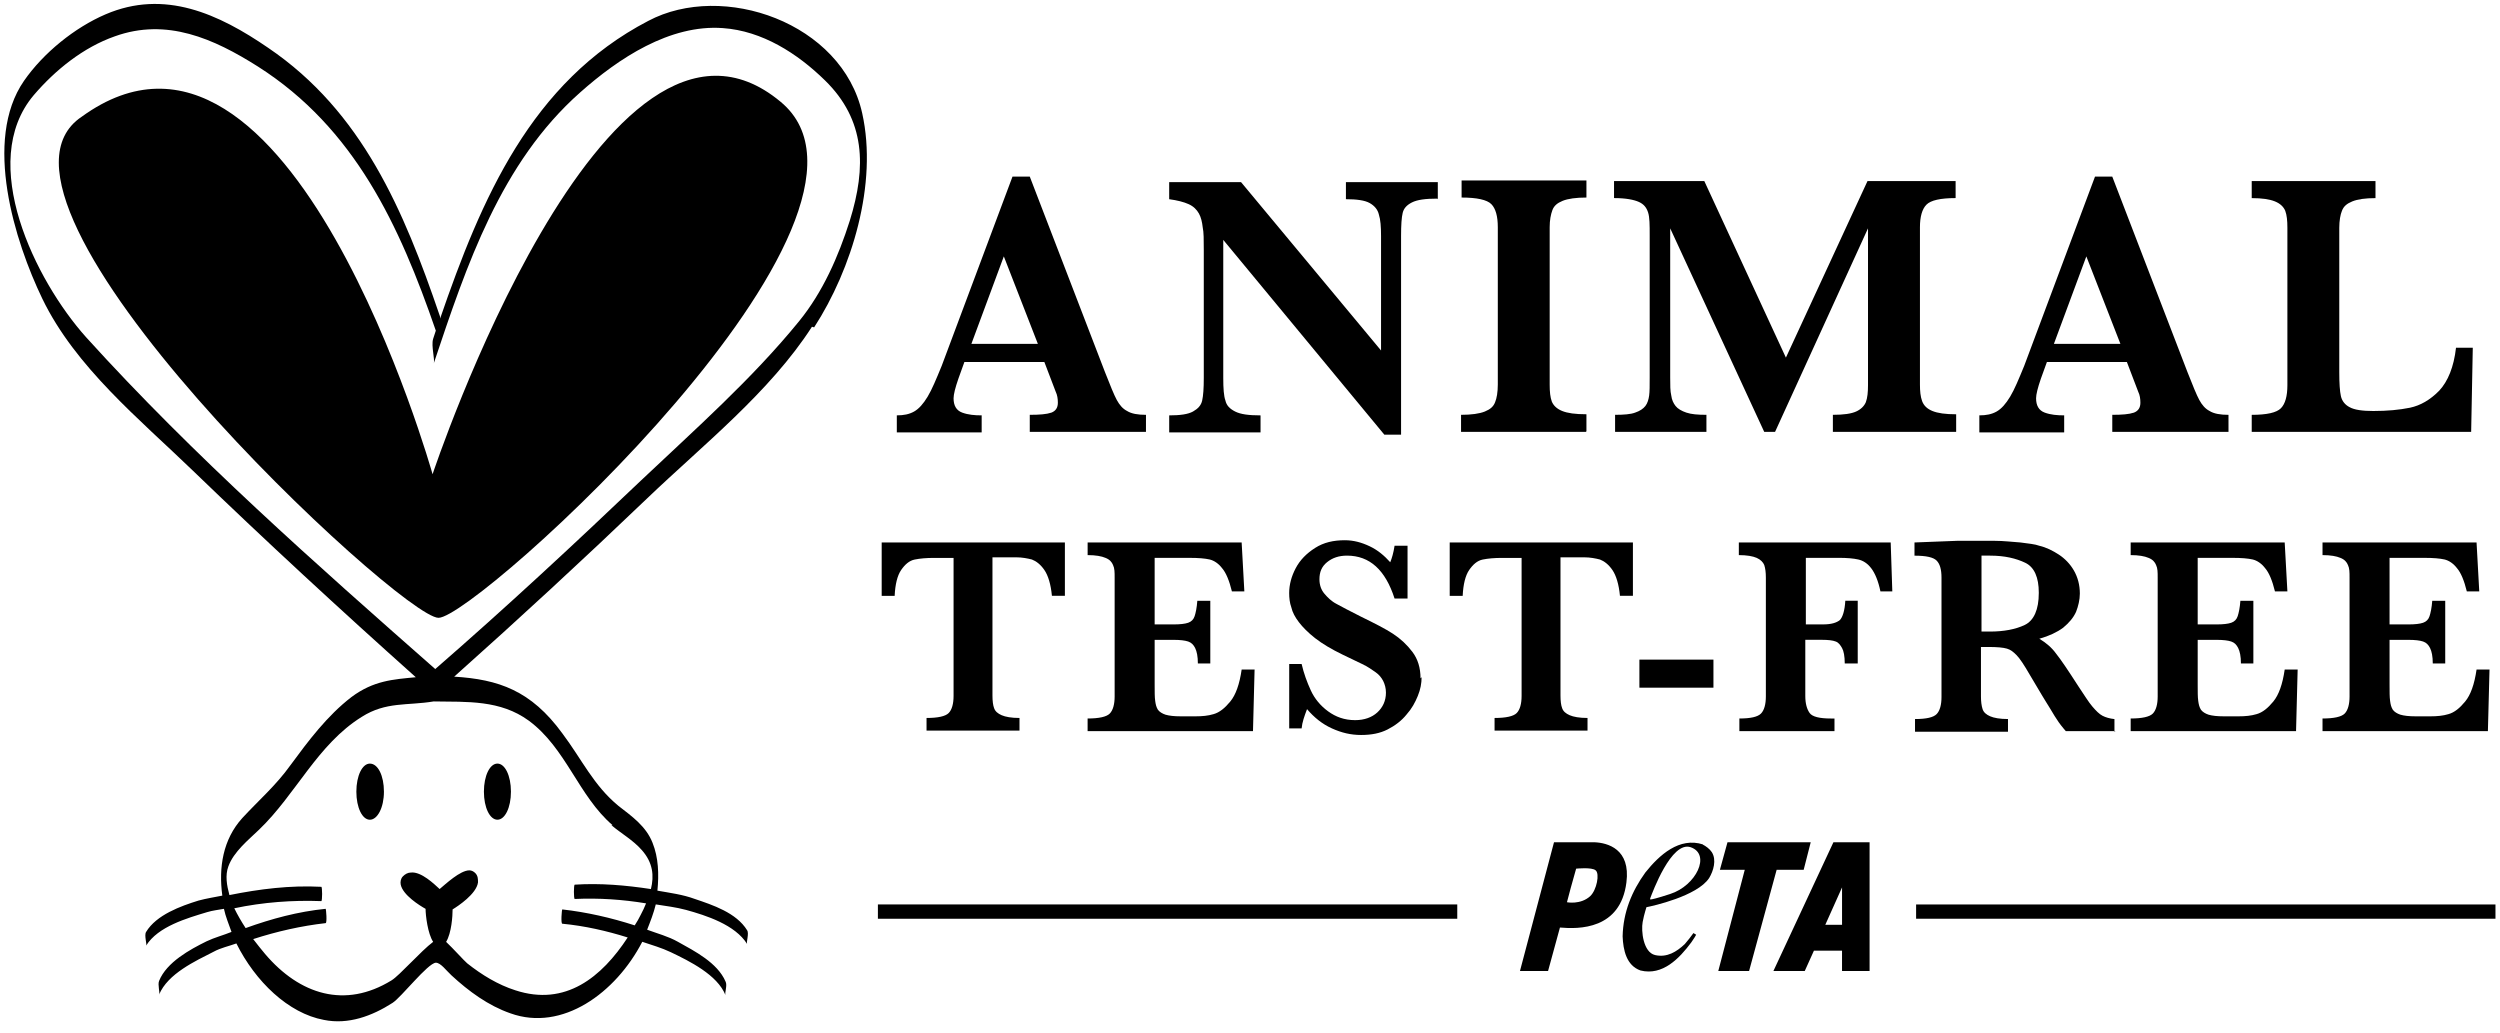
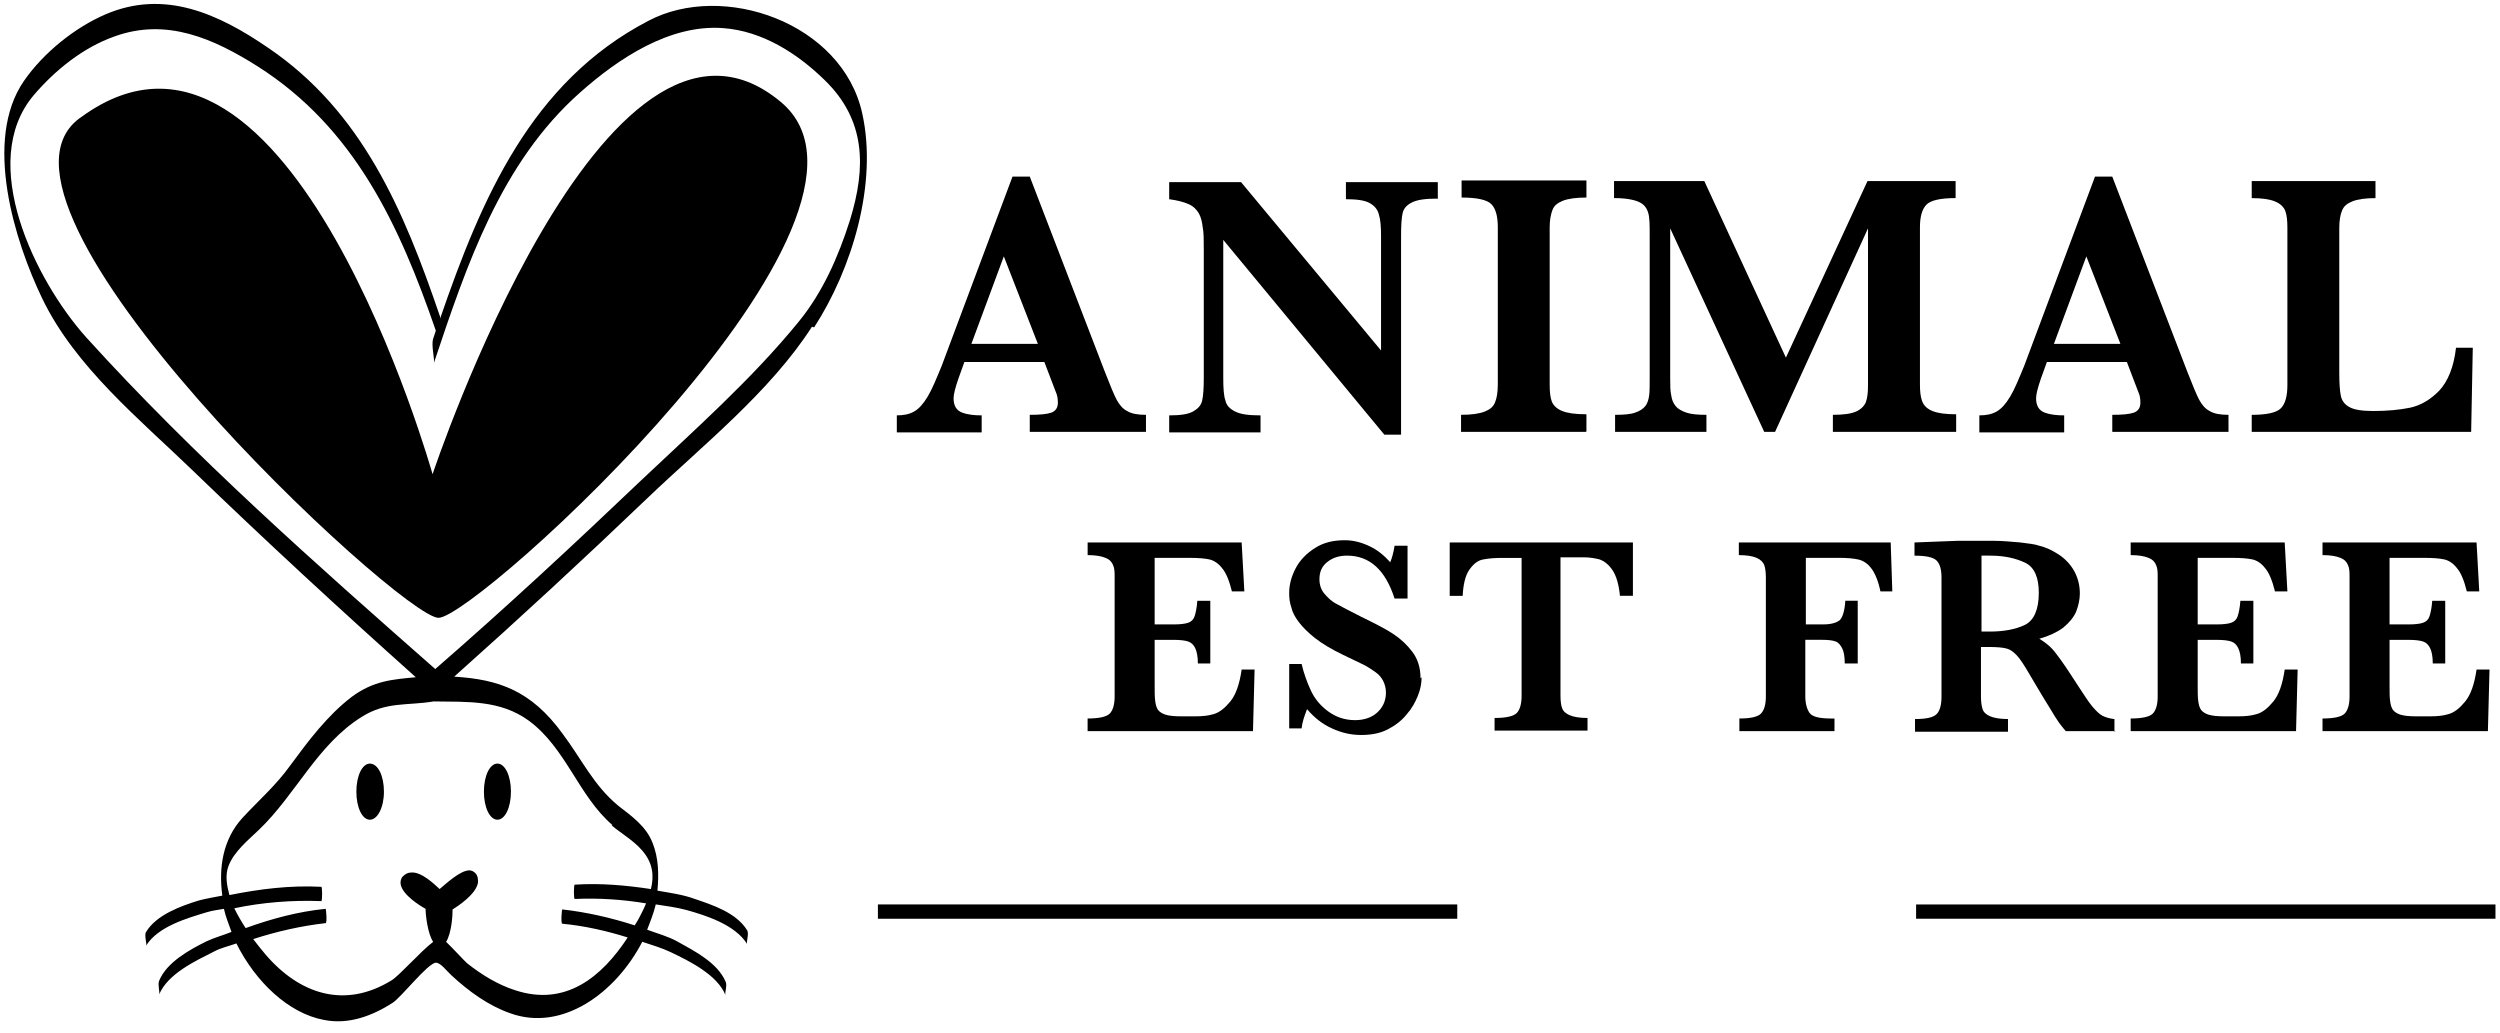
<svg xmlns="http://www.w3.org/2000/svg" fill="none" height="57" viewBox="0 0 138 57" width="138">
  <clipPath id="a">
    <path d="m.25.214h137.5v56.21h-137.5z" />
  </clipPath>
  <g clip-path="url(#a)" fill="#000">
    <path d="m44.94 18.07c2.088-3.219 3.52-7.926 2.655-11.813-1.104-5.011-7.697-7.288-11.814-5.102-6.474 3.371-9.218 9.839-11.486 16.429 0-.061 0-.121-.03-.182-1.969-5.77-4.266-11.236-9.457-14.759-2.745-1.883-5.728-3.249-8.98-1.852-1.7.729-3.431 2.126-4.505 3.674-2.267 3.28-.507 8.867 1.014 12.025 1.82 3.766 5.37 6.651 8.294 9.475 4.027 3.887 8.144 7.683 12.321 11.418-1.253.121-2.327.182-3.55 1.093-1.343 1.032-2.387 2.429-3.371 3.765-.805 1.124-1.73 1.913-2.655 2.915-1.074 1.184-1.313 2.733-1.104 4.282-.448.091-.865.152-1.313.273-.984.304-2.327.79-2.894 1.731-.119.182.06.699 0 .759.656-1.063 2.267-1.518 3.371-1.852.298-.091.597-.121.925-.182.089.425.269.85.418 1.275-.447.182-.925.304-1.372.516-.925.456-2.208 1.154-2.625 2.186-.089.213.06.668 0 .759.477-1.154 1.999-1.852 3.013-2.369.388-.213.835-.304 1.253-.456 1.044 2.095 2.864 3.857 4.833 4.221 1.343.273 2.655-.213 3.789-.941.477-.304 1.939-2.186 2.387-2.217.269 0 .567.425.865.699.955.881 2.029 1.67 3.252 2.095 2.864 1.032 5.817-1.124 7.279-3.948.537.182 1.074.334 1.581.577 1.014.486 2.566 1.245 3.013 2.369-.06-.121.119-.547 0-.759-.448-1.032-1.7-1.67-2.625-2.186-.537-.304-1.134-.456-1.7-.668.179-.456.358-.911.477-1.397.567.091 1.104.152 1.671.304 1.104.304 2.715.82 3.371 1.883-.06-.091.119-.577 0-.759-.597-.972-1.909-1.397-2.894-1.731-.656-.243-1.372-.334-2.058-.456.089-.911.06-1.822-.269-2.642-.358-.911-1.134-1.458-1.879-2.035-1.372-1.124-2.029-2.581-3.103-4.008-1.73-2.369-3.52-2.976-5.967-3.128 3.61-3.219 7.16-6.499 10.65-9.839 3.043-2.915 6.772-5.861 9.099-9.475zm-11.187 27.483c.537.456 1.193.82 1.671 1.367.626.699.686 1.427.507 2.156-1.402-.213-2.804-.334-4.206-.243-.06 0-.06.79 0 .79 1.342-.061 2.655.03 3.938.243-.089.213-.179.425-.298.638-.089.182-.209.395-.328.577-1.313-.425-2.655-.729-3.998-.881-.03 0-.089.789 0 .789 1.253.121 2.446.395 3.61.759-1.432 2.187-3.431 3.826-6.205 2.915-.955-.304-1.85-.85-2.655-1.488-.179-.152-.776-.82-1.163-1.184.298-.486.358-1.427.358-1.792.298-.182 1.313-.85 1.402-1.488 0-.182 0-.364-.149-.516-.089-.091-.209-.152-.328-.152-.507 0-1.313.759-1.641 1.032-.298-.273-1.014-.972-1.581-.911-.179 0-.328.091-.448.212-.119.121-.149.304-.119.456.119.577 1.044 1.154 1.372 1.336 0 .364.119 1.367.418 1.822-.686.516-1.85 1.852-2.297 2.126-2.566 1.579-5.072.789-6.981-1.458-.209-.243-.418-.516-.656-.82 1.313-.425 2.655-.729 3.998-.881.089 0 .03-.79 0-.79-1.522.152-2.983.547-4.415 1.063-.239-.364-.448-.729-.626-1.093 1.581-.334 3.222-.456 4.803-.395.06 0 .06-.79 0-.79-1.73-.091-3.401.121-5.072.456-.149-.547-.239-1.093-.06-1.579.298-.82 1.104-1.458 1.7-2.035 2.029-1.944 3.222-4.707 5.668-6.225 1.343-.85 2.506-.607 3.968-.85 1.85.03 3.669-.091 5.251 1.063 2.058 1.518 2.745 4.16 4.624 5.77zm-9.696-8.594c-6.623-5.83-13.365-11.783-19.302-18.342-2.804-3.128-6.026-9.657-2.894-13.362 1.193-1.397 2.745-2.642 4.475-3.249 2.864-1.032 5.459.121 7.906 1.67 5.34 3.401 7.816 8.776 9.815 14.576-.06.152-.089.304-.149.456-.119.395.119 1.154.03 1.367 1.82-5.436 3.699-11.084 8.085-14.971 2.118-1.883 4.952-3.766 7.876-3.553 2.178.152 4.117 1.397 5.638 2.885 2.237 2.186 2.297 4.768 1.372 7.744-.626 1.974-1.492 3.948-2.804 5.557-2.595 3.188-5.758 5.982-8.711 8.776-3.729 3.553-7.488 7.045-11.366 10.416z" />
    <path d="m20.417 42.151c-.418 0-.746.668-.746 1.549 0 .881.328 1.549.746 1.549.418 0 .776-.668.776-1.549 0-.881-.328-1.549-.776-1.549z" />
    <path d="m27.458 45.248c.418 0 .746-.668.746-1.549 0-.881-.328-1.549-.746-1.549-.418 0-.746.668-.746 1.549 0 .881.328 1.549.746 1.549z" />
    <path d="m4.516 6.439c-7.07 4.707 17.601 27.665 19.69 27.665s26.521-22.168 18.884-28.485c-9.696-8.078-19.212 20.559-19.212 20.559s-7.876-28.059-19.362-19.739z" />
    <path d="m63.257 23.839h-6.414v-.941c.537 0 .925-.03 1.193-.121.239-.091.358-.273.358-.547 0-.213-.03-.425-.119-.607l-.626-1.64h-4.415l-.328.911c-.179.516-.269.881-.269 1.093 0 .395.149.668.477.789.328.121.686.152 1.074.152v.941h-4.684v-.941c.388 0 .686-.061.955-.212.269-.152.507-.425.746-.82.239-.395.477-.972.776-1.7l3.908-10.446h.955l4.147 10.78c.298.759.507 1.275.656 1.549.149.273.328.486.567.607.239.152.597.213 1.044.213zm-5.967-4.859-1.879-4.828-1.79 4.828z" />
    <path d="m79.337 10.964c-.656 0-1.104.061-1.402.212-.298.152-.448.334-.507.577-.06.243-.089.668-.089 1.276v10.963h-.925l-8.89-10.75v7.622c0 .577.03 1.002.119 1.245.06.273.239.456.537.607.298.152.746.213 1.402.213v.941h-5.042v-.941c.597 0 1.044-.061 1.313-.213.269-.152.448-.334.507-.607.06-.273.089-.668.089-1.245v-7.045c0-.577 0-1.002-.06-1.275-.03-.273-.089-.547-.209-.759-.119-.213-.298-.395-.567-.516-.269-.121-.626-.212-1.074-.273v-.941h3.968l7.727 9.292v-6.316c0-.516-.03-.911-.119-1.184-.06-.273-.239-.486-.507-.638s-.716-.213-1.313-.213v-.941h5.072v.941z" />
    <path d="m87.541 23.839h-6.891v-.941c.567 0 1.014-.061 1.313-.182.298-.121.477-.273.567-.516.089-.212.149-.547.149-.972v-8.685c0-.607-.119-1.032-.358-1.275-.239-.243-.805-.364-1.641-.364v-.941h6.891v.941c-.567 0-1.014.061-1.313.182-.298.121-.477.273-.567.516-.089.243-.149.547-.149.941v8.685c0 .395.03.698.119.941.089.212.269.395.567.516.298.121.716.182 1.343.182v.941z" />
    <path d="m107.977 23.839h-6.802v-.941c.596 0 1.014-.061 1.283-.182.268-.121.447-.304.537-.516.089-.243.119-.547.119-.941v-8.655l-5.131 11.236h-.597l-5.191-11.236v8.23c0 .425 0 .759.06 1.002.03.243.119.425.239.577.119.152.328.273.597.364s.626.121 1.104.121v.941h-5.042v-.941c.477 0 .865-.03 1.104-.121.268-.091.447-.213.567-.364.119-.152.179-.364.209-.577s.03-.547.03-1.002v-7.835c0-.577 0-1.002-.089-1.275s-.239-.456-.507-.577-.716-.213-1.372-.213v-.941h4.982l4.505 9.748 4.505-9.748h4.863v.941c-.835 0-1.372.121-1.611.364-.239.243-.358.668-.358 1.245v8.685c0 .364.03.668.119.911.09.243.269.425.567.547s.716.182 1.313.182v.941z" />
    <path d="m123.013 23.839h-6.415v-.941c.537 0 .925-.03 1.194-.121.238-.091.358-.273.358-.547 0-.213-.03-.425-.12-.607l-.626-1.64h-4.415l-.329.911c-.179.516-.268.881-.268 1.093 0 .395.149.668.477.789s.686.152 1.074.152v.941h-4.683v-.941c.387 0 .686-.061.954-.212.269-.152.507-.425.746-.82.239-.395.477-.972.776-1.7l3.908-10.446h.954l4.147 10.78c.299.759.507 1.275.657 1.549.149.273.328.486.566.607.239.152.597.213 1.045.213zm-5.967-4.859-1.88-4.828-1.79 4.828z" />
    <path d="m136.497 19.224-.089 4.616h-12.113v-.941c.836 0 1.373-.121 1.611-.364.239-.243.358-.668.358-1.275v-8.685c0-.395-.03-.698-.119-.941-.09-.213-.269-.395-.567-.516s-.716-.182-1.283-.182v-.941h6.832v.941c-.567 0-.984.061-1.283.182-.298.121-.477.273-.567.516-.089.212-.149.547-.149.941v7.956c0 .638.03 1.063.09 1.336.059.273.238.486.477.607.269.152.716.213 1.313.213.775 0 1.432-.061 2.028-.182.567-.121 1.104-.425 1.611-.941.478-.516.806-1.306.925-2.369h.925z" />
-     <path d="m58.782 32.889h-.716c-.06-.638-.209-1.124-.418-1.427-.209-.304-.448-.486-.686-.577-.239-.061-.537-.121-.865-.121h-1.313v7.622c0 .304.03.547.089.699.06.182.209.304.418.395.209.091.537.152.985.152v.698h-5.131v-.698c.626 0 1.044-.091 1.223-.273s.269-.516.269-.941v-7.622h-1.074c-.418 0-.776.03-1.074.091-.298.061-.537.273-.746.577-.209.304-.328.79-.358 1.427h-.716v-2.946h10.113z" />
    <path d="m69.254 36.928-.089 3.432h-9.129v-.699c.626 0 1.044-.091 1.223-.273s.269-.516.269-.941v-6.559c0-.304 0-.516-.089-.699-.06-.152-.179-.304-.418-.395-.209-.091-.537-.152-.984-.152v-.698h8.502l.149 2.703h-.686c-.149-.607-.328-1.032-.537-1.276-.209-.273-.448-.425-.686-.486-.269-.061-.626-.091-1.134-.091h-1.909v3.674h1.044c.358 0 .626-.03.805-.091s.298-.182.358-.364c.06-.182.119-.456.149-.85h.716v3.462h-.686c0-.395-.06-.668-.149-.85s-.209-.304-.388-.364-.448-.091-.805-.091h-1.044v2.46c0 .425 0 .698.03.911.03.213.06.334.149.486.089.121.239.212.418.273.209.061.477.091.835.091h.835c.358 0 .686-.03.985-.121.328-.091.626-.334.925-.699.298-.364.507-.941.626-1.761h.716z" />
    <path d="m78.472 37.383c0 .334-.06.668-.209 1.032-.149.364-.328.698-.626 1.032-.269.334-.626.607-1.044.82-.418.213-.895.304-1.462.304s-1.074-.121-1.611-.364c-.537-.243-.984-.607-1.372-1.063-.149.395-.269.729-.298 1.063h-.686v-3.553h.686c.119.516.298 1.002.507 1.458.209.456.537.85.955 1.154.418.304.895.486 1.492.486.507 0 .925-.152 1.223-.425s.477-.638.477-1.093c0-.243-.06-.456-.149-.638s-.239-.364-.418-.486-.418-.304-.746-.456c-.328-.152-.686-.334-1.074-.516-.626-.304-1.134-.607-1.522-.911s-.686-.607-.895-.881c-.209-.273-.358-.547-.418-.82-.089-.243-.119-.516-.119-.789 0-.456.119-.911.358-1.367.239-.456.597-.82 1.074-1.124.477-.304 1.014-.425 1.641-.425.477 0 .925.121 1.372.334.448.212.805.516 1.134.881.089-.213.179-.516.239-.911h.716v2.915h-.716c-.507-1.579-1.372-2.369-2.625-2.369-.448 0-.805.121-1.104.364-.298.243-.418.547-.418.941 0 .304.089.577.269.79.179.212.388.425.686.577.269.152.746.395 1.343.699.746.364 1.343.668 1.76.941.418.273.776.607 1.074 1.002.298.395.448.881.448 1.458z" />
    <path d="m90.137 32.889h-.716c-.06-.638-.209-1.124-.418-1.427-.209-.304-.448-.486-.686-.577-.239-.061-.537-.121-.865-.121h-1.313v7.622c0 .304.03.547.089.699.06.182.209.304.418.395.209.091.537.152.985.152v.698h-5.131v-.698c.626 0 1.044-.091 1.223-.273s.269-.516.269-.941v-7.622h-1.074c-.418 0-.776.03-1.074.091-.298.061-.537.273-.746.577-.209.304-.328.79-.358 1.427h-.716v-2.946h10.113z" />
-     <path d="m94.582 37.96h-4.087v-1.549h4.087z" />
    <path d="m104.516 32.646h-.716c-.119-.577-.298-1.002-.507-1.276s-.448-.425-.716-.486c-.269-.061-.627-.091-1.074-.091h-1.82v3.674h.955c.447 0 .746-.091.925-.243.149-.152.268-.516.298-1.063h.686v3.462h-.716c0-.395-.06-.699-.149-.85-.09-.152-.179-.304-.358-.364-.149-.061-.418-.091-.746-.091h-.925v3.098c0 .425.089.729.239.941.149.212.567.304 1.163.304h.209v.699h-5.25v-.699c.626 0 1.014-.091 1.193-.273s.269-.516.269-.941v-6.559c0-.304-.03-.516-.089-.699-.06-.152-.209-.304-.418-.395-.209-.091-.537-.152-.985-.152v-.698h8.383l.089 2.703z" />
    <path d="m116.777 40.359h-2.744s-.239-.273-.388-.486c-.149-.212-.298-.456-.477-.759-.179-.304-.329-.516-.448-.729l-.686-1.154c-.298-.516-.537-.881-.716-1.063s-.328-.304-.537-.364c-.209-.061-.537-.091-1.044-.091h-.388v2.733c0 .273.03.516.09.698.059.182.208.304.417.395s.537.152.985.152v.699h-5.132v-.699c.627 0 1.015-.091 1.194-.273s.268-.516.268-.941v-6.59c0-.456-.089-.759-.268-.941s-.567-.273-1.223-.273v-.729l2.356-.091h.627.656.776c.507 0 .984.061 1.432.091.447.061.805.091 1.044.182.388.091.746.273 1.074.486s.626.516.835.881c.209.364.328.79.328 1.276 0 .334-.089.698-.208 1.002-.15.334-.388.607-.716.881-.329.243-.776.456-1.313.607.358.213.686.486.925.82.268.334.656.911 1.223 1.792.328.486.567.881.776 1.124.208.243.387.425.566.516s.388.152.657.182v.699zm-4.236-7.653c0-.82-.239-1.397-.746-1.64s-1.133-.395-1.939-.395c-.119 0-.209 0-.268 0-.06 0-.149 0-.209 0v4.191h.477c.746 0 1.402-.121 1.909-.364.508-.243.776-.85.776-1.761z" />
    <path d="m126.831 36.928-.089 3.432h-9.129v-.699c.626 0 1.044-.091 1.223-.273s.268-.516.268-.941v-6.559c0-.304 0-.516-.089-.699-.06-.152-.179-.304-.418-.395-.209-.091-.537-.152-.984-.152v-.698h8.502l.149 2.703h-.686c-.149-.607-.328-1.032-.537-1.276-.209-.273-.447-.425-.686-.486-.269-.061-.627-.091-1.134-.091h-1.909v3.674h1.044c.358 0 .627-.03.806-.091s.298-.182.358-.364c.059-.182.119-.456.149-.85h.716v3.462h-.686c0-.395-.06-.668-.15-.85-.089-.182-.208-.304-.387-.364s-.448-.091-.806-.091h-1.044v2.46c0 .425 0 .698.03.911s.06.334.149.486c.09.121.239.212.418.273.209.061.477.091.835.091h.835c.358 0 .686-.03.985-.121.328-.091.626-.334.925-.699.298-.364.507-.941.626-1.761h.716z" />
    <path d="m137.422 36.928-.09 3.432h-9.129v-.699c.627 0 1.045-.091 1.224-.273s.268-.516.268-.941v-6.559c0-.304 0-.516-.089-.699-.06-.152-.179-.304-.418-.395-.209-.091-.537-.152-.985-.152v-.698h8.503l.149 2.703h-.686c-.149-.607-.328-1.032-.537-1.276-.209-.273-.448-.425-.686-.486-.269-.061-.627-.091-1.134-.091h-1.909v3.674h1.044c.358 0 .626-.03.805-.091s.299-.182.358-.364c.06-.182.12-.456.15-.85h.716v3.462h-.687c0-.395-.059-.668-.149-.85-.089-.182-.209-.304-.388-.364s-.447-.091-.805-.091h-1.044v2.46c0 .425 0 .698.03.911.029.213.059.334.149.486.089.121.238.212.417.273.209.061.478.091.836.091h.835c.358 0 .686-.03.985-.121.328-.091.626-.334.924-.699.299-.364.507-.941.627-1.761h.716z" />
-     <path d="m88.048 46.493c-.269 0-2.267 0-2.267 0l-1.879 7.106h1.551l.656-2.399c1.044.091 3.341.121 3.669-2.49.239-1.852-1.044-2.186-1.76-2.217zm-.269 2.976c-.537.486-1.283.334-1.283.334l.209-.79.298-1.063s.865-.091 1.074.091c.239.182.06 1.093-.298 1.427zm6.235-2.854c-1.313-.425-2.417.577-3.192 1.549-.746 1.032-1.223 2.187-1.253 3.523.03.759.209 1.609.985 1.883 1.223.304 2.148-.668 2.804-1.549.03-.061.179-.243.269-.425l-.149-.091c-.149.213-.298.395-.477.607-.448.425-.985.759-1.641.607-.656-.152-.776-1.336-.686-1.822s.209-.79.209-.82c.328-.061 2.804-.607 3.461-1.609.239-.395.418-1.002.149-1.427-.119-.182-.328-.334-.507-.425zm-1.82 2.733c-.746.243-1.014.304-1.104.304v-.061c.119-.304 1.163-3.189 2.237-2.824 1.134.395.298 2.126-1.134 2.581zm9.01-2.854-3.312 7.106h1.73l.507-1.124h1.551v1.124h1.521v-7.106zm.477 4.555h-.925l.925-2.065zm-3.61-3.037-1.522 5.588h-1.7l1.462-5.588h-1.372l.418-1.518h4.594l-.388 1.518z" />
    <path d="m80.441 49.925v.79h-31.981v-.79z" />
    <path d="m137.75 49.925v.79h-31.981v-.79z" />
  </g>
</svg>